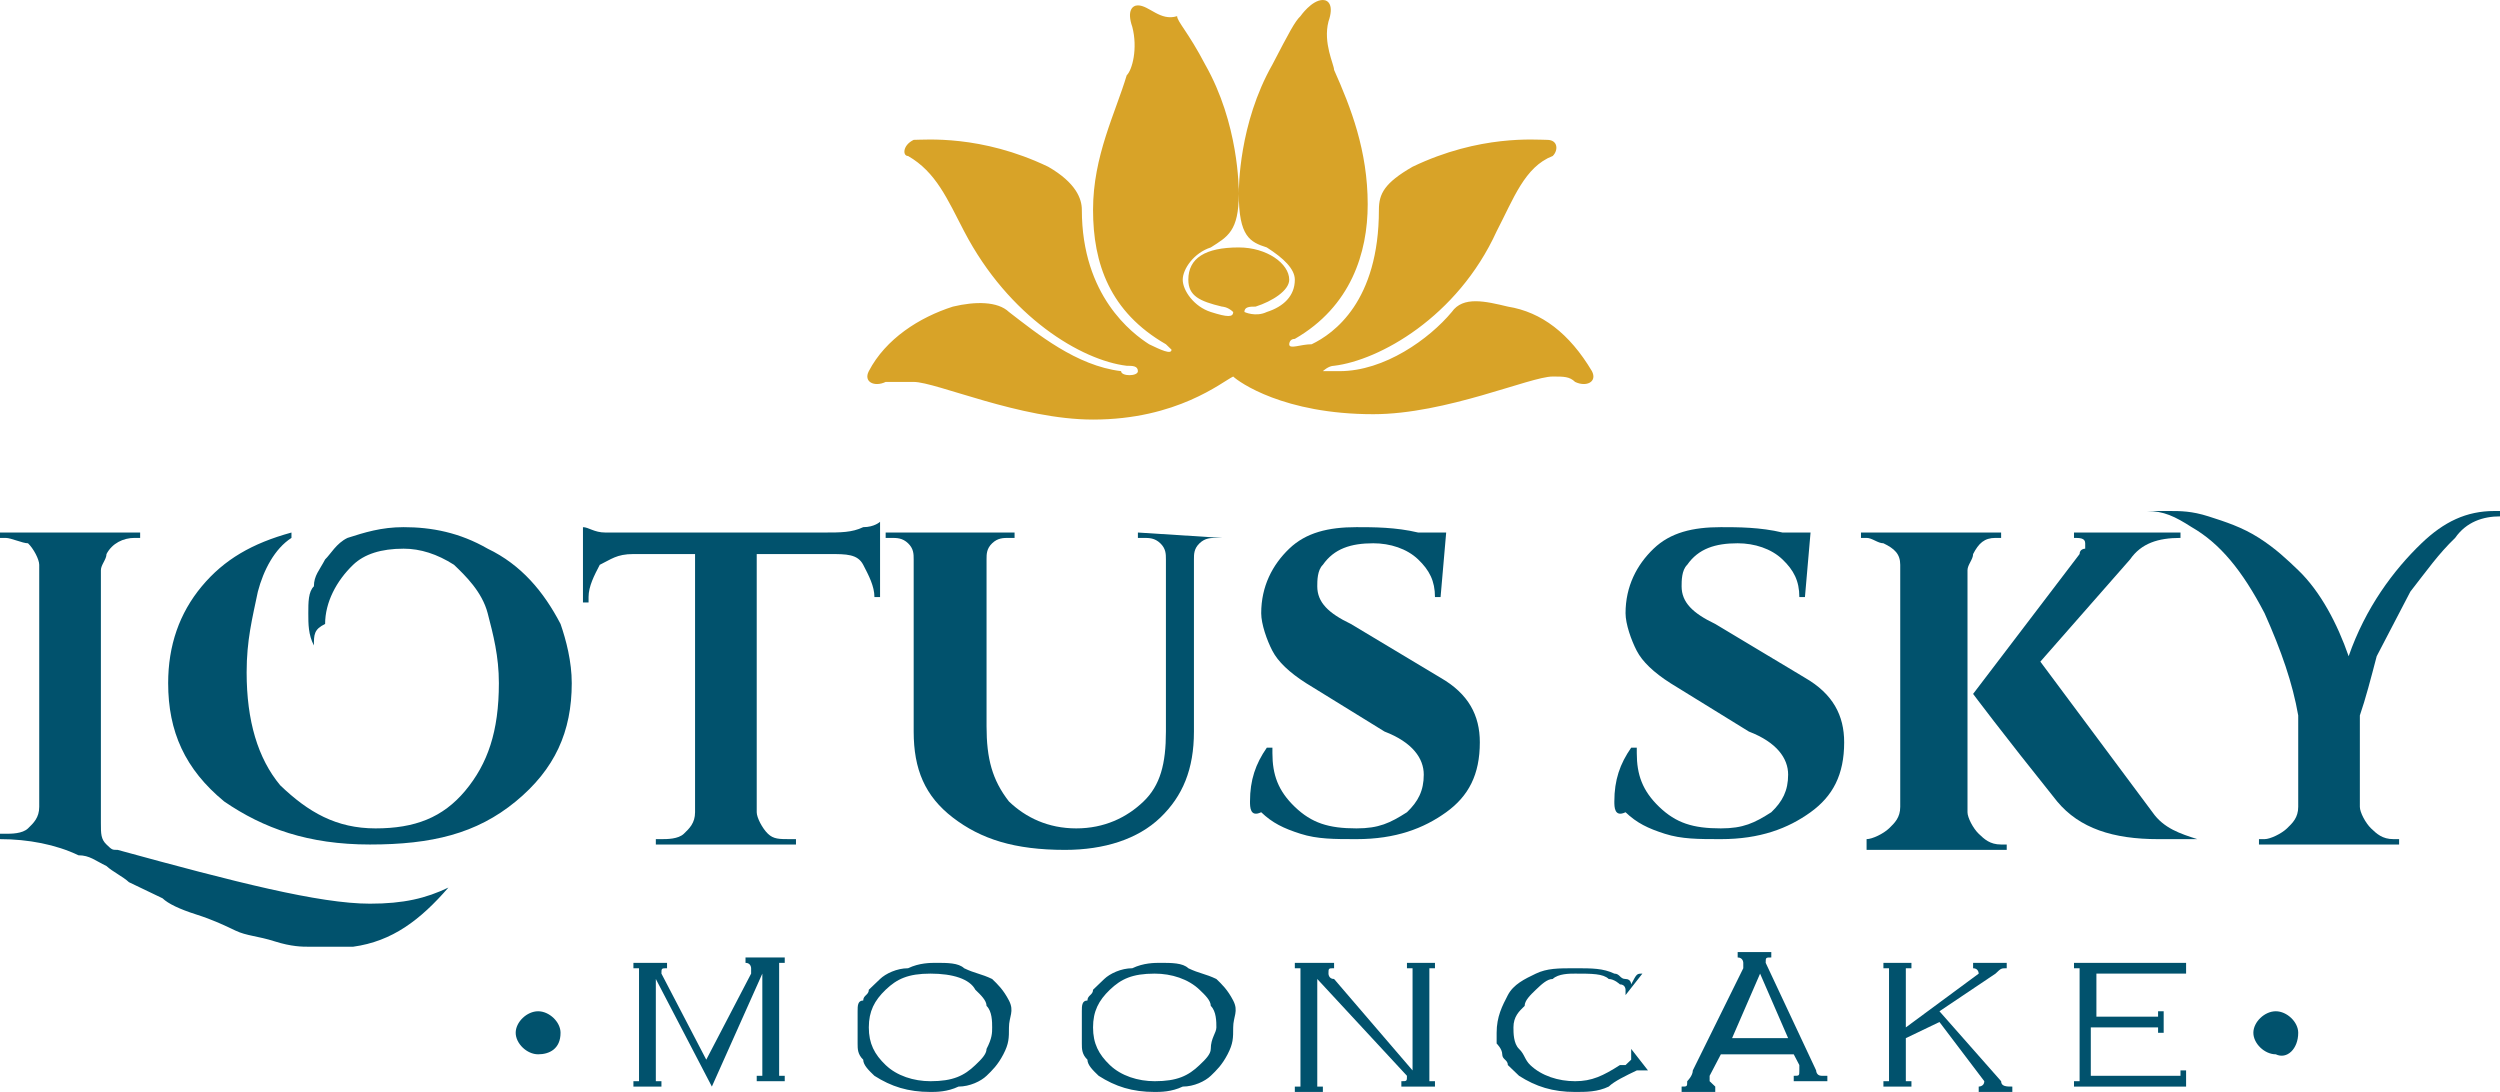
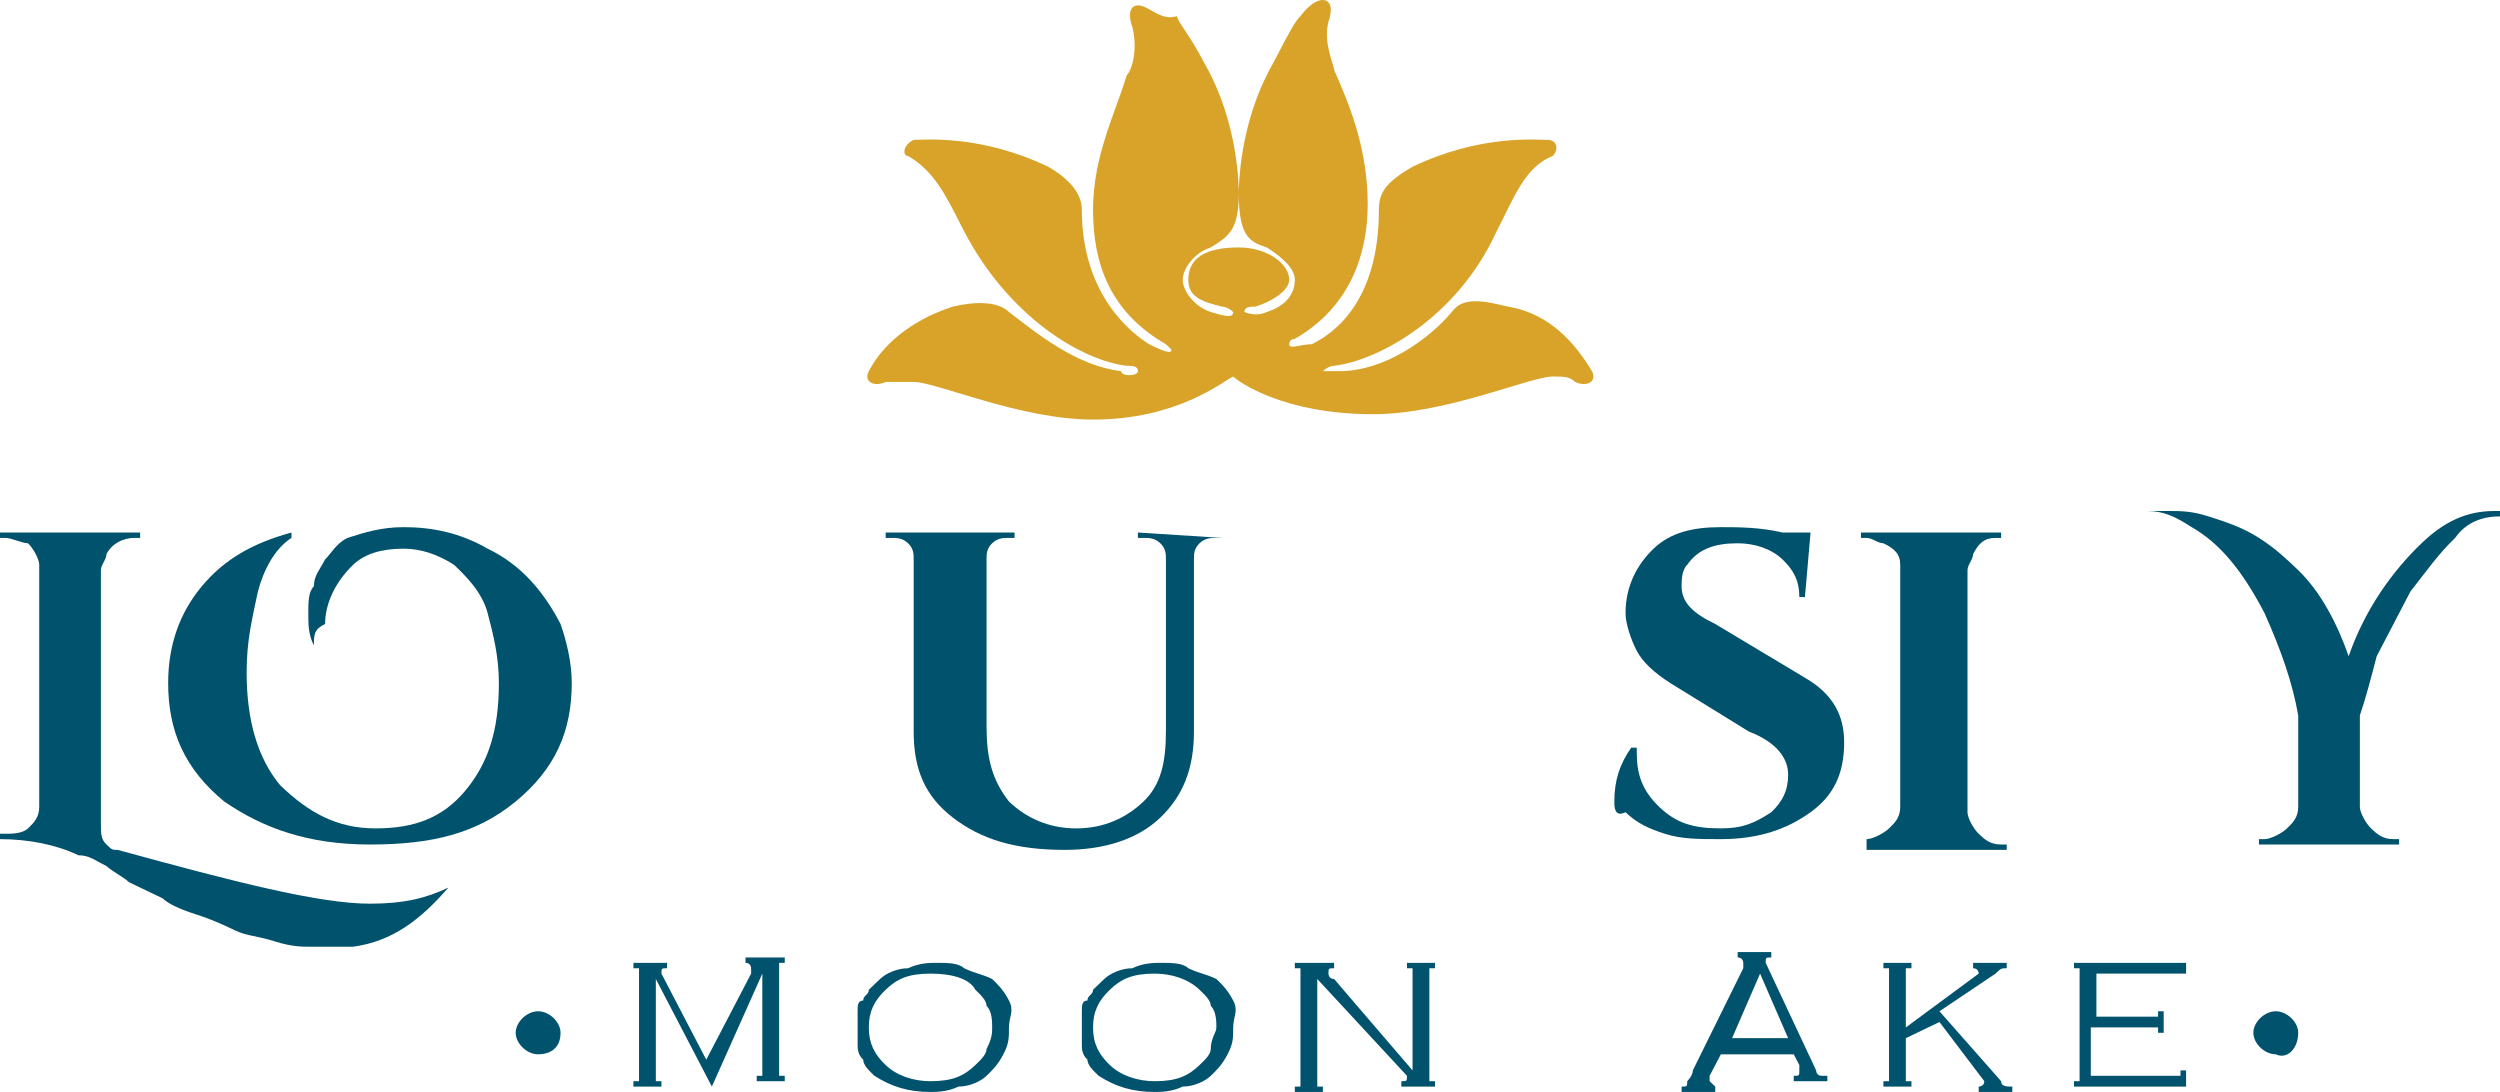
<svg xmlns="http://www.w3.org/2000/svg" width="87" height="38" viewBox="0 0 87 38" fill="none">
  <path d="M42.915 13.103C43.11 13.291 44.67 14.414 47.791 14.414C50.327 14.414 53.253 13.103 54.034 13.103C54.424 13.103 54.619 13.103 54.814 13.291C55.204 13.478 55.594 13.291 55.399 12.916C54.619 11.606 53.644 10.857 52.473 10.67C51.693 10.483 50.913 10.296 50.522 10.857C49.742 11.793 48.182 12.916 46.621 12.916C46.426 12.916 46.036 12.916 46.036 12.916C46.036 12.916 46.231 12.729 46.426 12.729C47.986 12.542 50.718 11.044 52.083 8.049C52.668 6.926 53.058 5.803 54.034 5.429C54.229 5.241 54.229 4.867 53.839 4.867C53.448 4.867 51.498 4.68 49.157 5.803C48.182 6.365 47.986 6.739 47.986 7.3C47.986 10.483 46.426 11.606 45.646 11.98C45.256 11.98 44.865 12.168 44.865 11.98C44.865 11.98 44.865 11.793 45.06 11.793C47.011 10.67 47.596 8.798 47.596 7.113C47.596 5.241 47.011 3.744 46.426 2.433C46.426 2.246 46.036 1.498 46.231 0.749C46.426 0.187 46.231 0 46.036 0C45.646 0 45.256 0.562 45.256 0.562C45.06 0.749 44.865 1.123 44.28 2.246C43.11 4.305 43.11 6.552 43.11 6.739C43.11 8.236 43.5 8.424 44.085 8.611C44.67 8.985 45.06 9.36 45.06 9.734C45.06 10.296 44.67 10.67 44.085 10.857C43.695 11.044 43.305 10.857 43.305 10.857C43.305 10.67 43.5 10.67 43.695 10.67C44.28 10.483 44.865 10.108 44.865 9.734C44.865 9.172 44.085 8.611 43.11 8.611C41.94 8.611 41.354 8.985 41.354 9.734C41.354 10.296 41.744 10.483 42.525 10.67C42.525 10.67 42.72 10.67 42.915 10.857C42.915 11.044 42.72 11.044 42.135 10.857C41.549 10.67 41.159 10.108 41.159 9.734C41.159 9.36 41.549 8.798 42.135 8.611C42.72 8.236 43.11 8.049 43.11 6.739C43.11 6.552 43.11 4.305 41.94 2.246C41.354 1.123 40.964 0.749 40.964 0.562C40.379 0.749 39.989 0.187 39.599 0.187C39.404 0.187 39.209 0.374 39.404 0.936C39.599 1.685 39.404 2.433 39.209 2.621C38.818 3.931 38.038 5.429 38.038 7.3C38.038 9.172 38.623 10.857 40.574 11.98L40.769 12.168C40.769 12.355 40.379 12.168 39.989 11.98C39.404 11.606 37.648 10.296 37.648 7.3C37.648 6.926 37.453 6.365 36.478 5.803C34.137 4.68 32.186 4.867 31.796 4.867C31.406 5.054 31.406 5.429 31.601 5.429C32.576 5.99 32.966 6.926 33.552 8.049C35.112 11.044 37.648 12.542 39.209 12.729C39.404 12.729 39.599 12.729 39.599 12.916C39.599 13.103 39.014 13.103 39.014 12.916C37.453 12.729 36.087 11.606 35.112 10.857C34.722 10.483 33.942 10.483 33.161 10.67C31.991 11.044 30.821 11.793 30.235 12.916C30.04 13.291 30.43 13.478 30.821 13.291C31.211 13.291 31.406 13.291 31.796 13.291C32.576 13.291 35.502 14.601 38.038 14.601C40.964 14.601 42.525 13.291 42.915 13.103Z" fill="#D8A328" />
  <path d="M56.179 27.892C56.179 27.143 56.374 26.581 56.765 26.02H56.96V26.207C56.96 26.956 57.155 27.517 57.74 28.079C58.325 28.64 58.91 28.828 59.886 28.828C60.666 28.828 61.056 28.64 61.641 28.266C62.031 27.892 62.227 27.517 62.227 26.956C62.227 26.394 61.836 25.832 60.861 25.458L58.13 23.773C57.545 23.399 57.155 23.025 56.96 22.65C56.765 22.276 56.569 21.714 56.569 21.34C56.569 20.404 56.96 19.655 57.545 19.094C58.13 18.532 58.91 18.345 59.886 18.345C60.471 18.345 61.251 18.345 62.031 18.532H63.007L62.812 20.778H62.617C62.617 20.217 62.422 19.842 62.031 19.468C61.641 19.094 61.056 18.906 60.471 18.906C59.691 18.906 59.105 19.094 58.715 19.655C58.52 19.842 58.52 20.217 58.52 20.404C58.52 20.965 58.91 21.34 59.691 21.714L62.812 23.586C63.787 24.148 64.177 24.897 64.177 25.832C64.177 26.956 63.787 27.704 63.007 28.266C62.227 28.828 61.251 29.202 59.886 29.202C59.105 29.202 58.52 29.202 57.935 29.015C57.35 28.828 56.96 28.64 56.569 28.266C56.179 28.453 56.179 28.079 56.179 27.892Z" fill="#01526D" />
  <path d="M64.957 29.202C65.153 29.202 65.543 29.015 65.738 28.828C65.933 28.64 66.128 28.453 66.128 28.079V19.655C66.128 19.281 65.933 19.094 65.543 18.906C65.347 18.906 65.153 18.719 64.957 18.719H64.762V18.532H69.639V18.719H69.444C69.054 18.719 68.859 18.906 68.664 19.281C68.664 19.468 68.469 19.655 68.469 19.842V28.266C68.469 28.453 68.664 28.828 68.859 29.015C69.054 29.202 69.249 29.389 69.639 29.389H69.834V29.576H64.957V29.202Z" fill="#01526D" />
-   <path d="M76.466 29.202H75.101C73.54 29.202 72.37 28.828 71.59 27.892C69.639 25.458 68.664 24.148 68.664 24.148L72.37 19.281C72.37 19.094 72.565 19.094 72.565 19.094V18.906C72.565 18.719 72.37 18.719 72.175 18.719V18.532H75.881V18.719C75.101 18.719 74.516 18.906 74.126 19.468L71.004 23.025L74.906 28.266C75.296 28.828 75.881 29.015 76.466 29.202Z" fill="#01526D" />
  <path d="M74.711 17.783C74.906 17.783 75.101 17.783 75.491 17.783C75.881 17.783 76.271 17.783 76.856 17.97C77.442 18.158 78.027 18.345 78.612 18.719C79.197 19.094 79.587 19.468 79.978 19.842C80.758 20.591 81.343 21.714 81.733 22.837C82.318 21.153 83.294 19.842 84.269 18.906C85.049 18.158 85.83 17.783 86.805 17.783C86.805 17.783 86.805 17.783 87 17.783V17.97C86.415 17.97 85.83 18.158 85.439 18.719C84.854 19.281 84.464 19.842 83.879 20.591C83.489 21.34 83.099 22.089 82.709 22.837C82.513 23.586 82.318 24.335 82.123 24.897V28.079C82.123 28.266 82.318 28.64 82.513 28.828C82.709 29.015 82.904 29.202 83.294 29.202H83.489V29.389H78.612V29.202H78.807C79.002 29.202 79.392 29.015 79.587 28.828C79.782 28.64 79.978 28.453 79.978 28.079V24.897C79.782 23.773 79.392 22.65 78.807 21.34C78.027 19.842 77.247 18.906 76.271 18.345C75.686 17.97 75.296 17.783 74.711 17.783Z" fill="#01526D" />
  <path d="M12.874 31.448C14.045 31.448 14.825 31.261 15.605 30.887C14.63 32.01 13.655 32.759 12.289 32.946C12.094 32.946 11.704 32.946 11.509 32.946C11.314 32.946 11.119 32.946 10.729 32.946C10.534 32.946 10.143 32.946 9.558 32.759C8.973 32.571 8.583 32.571 8.193 32.384C7.803 32.197 7.413 32.01 6.827 31.823C6.242 31.636 5.852 31.448 5.657 31.261C5.267 31.074 4.877 30.887 4.487 30.7C4.291 30.512 3.901 30.325 3.706 30.138C3.316 29.951 3.121 29.764 2.731 29.764C1.951 29.389 0.975 29.202 0 29.202V29.015H0.195C0.39 29.015 0.78 29.015 0.975 28.828C1.17 28.64 1.365 28.453 1.365 28.079V19.655C1.365 19.468 1.17 19.094 0.975 18.906C0.78 18.906 0.39 18.719 0.195 18.719H0V18.532H4.877V18.719H4.682C4.291 18.719 3.901 18.906 3.706 19.281C3.706 19.468 3.511 19.655 3.511 19.842V28.64C3.511 29.015 3.511 29.202 3.706 29.389C3.901 29.576 3.901 29.576 4.096 29.576C8.193 30.7 11.119 31.448 12.874 31.448Z" fill="#01526D" />
  <path d="M10.924 22.463C10.729 22.089 10.729 21.714 10.729 21.34C10.729 20.965 10.729 20.591 10.924 20.404C10.924 20.03 11.119 19.842 11.314 19.468C11.509 19.281 11.704 18.906 12.094 18.719C12.679 18.532 13.265 18.345 14.045 18.345C15.02 18.345 15.995 18.532 16.971 19.094C18.141 19.655 18.922 20.591 19.507 21.714C19.702 22.276 19.897 23.025 19.897 23.773C19.897 25.458 19.312 26.768 17.946 27.892C16.581 29.015 15.02 29.389 12.874 29.389C10.729 29.389 9.168 28.828 7.803 27.892C6.437 26.768 5.852 25.458 5.852 23.773C5.852 22.463 6.242 21.34 7.022 20.404C7.803 19.468 8.778 18.906 10.143 18.532V18.719C9.558 19.094 9.168 19.842 8.973 20.591C8.778 21.527 8.583 22.276 8.583 23.399C8.583 25.084 8.973 26.394 9.753 27.33C10.729 28.266 11.704 28.828 13.069 28.828C14.435 28.828 15.41 28.453 16.191 27.517C16.971 26.581 17.361 25.458 17.361 23.773C17.361 22.837 17.166 22.089 16.971 21.34C16.776 20.591 16.191 20.03 15.8 19.655C15.215 19.281 14.63 19.094 14.045 19.094C13.265 19.094 12.679 19.281 12.289 19.655C11.704 20.217 11.314 20.965 11.314 21.714C10.924 21.901 10.924 22.089 10.924 22.463Z" fill="#01526D" />
-   <path d="M26.334 19.281V28.266C26.334 28.453 26.529 28.828 26.724 29.015C26.919 29.202 27.114 29.202 27.505 29.202H27.7V29.389H22.823V29.202H23.018C23.213 29.202 23.603 29.202 23.798 29.015C23.993 28.828 24.188 28.64 24.188 28.266V19.281H22.043C21.457 19.281 21.262 19.468 20.872 19.655C20.677 20.03 20.482 20.404 20.482 20.778V20.965H20.287V18.345C20.482 18.345 20.677 18.532 21.067 18.532C21.457 18.532 21.848 18.532 22.238 18.532H28.675C29.26 18.532 29.65 18.532 30.04 18.345C30.43 18.345 30.626 18.158 30.626 18.158V20.778H30.43C30.43 20.404 30.235 20.03 30.04 19.655C29.845 19.281 29.455 19.281 28.87 19.281H26.334Z" fill="#01526D" />
  <path d="M42.525 18.719H42.33C42.135 18.719 41.94 18.719 41.744 18.906C41.549 19.094 41.549 19.281 41.549 19.468V25.458C41.549 26.768 41.159 27.704 40.379 28.453C39.599 29.202 38.428 29.576 37.063 29.576C35.307 29.576 34.137 29.202 33.161 28.453C32.186 27.704 31.796 26.768 31.796 25.458V19.468C31.796 19.281 31.796 19.094 31.601 18.906C31.406 18.719 31.211 18.719 31.016 18.719H30.821V18.532H35.307V18.719H35.112C34.917 18.719 34.722 18.719 34.527 18.906C34.332 19.094 34.332 19.281 34.332 19.468V25.271C34.332 26.394 34.527 27.143 35.112 27.892C35.697 28.453 36.478 28.828 37.453 28.828C38.428 28.828 39.209 28.453 39.794 27.892C40.379 27.33 40.574 26.581 40.574 25.458V19.468C40.574 19.281 40.574 19.094 40.379 18.906C40.184 18.719 39.989 18.719 39.794 18.719H39.599V18.532L42.525 18.719Z" fill="#01526D" />
-   <path d="M43.5 27.892C43.5 27.143 43.695 26.581 44.085 26.02H44.28V26.207C44.28 26.956 44.475 27.517 45.06 28.079C45.646 28.64 46.231 28.828 47.206 28.828C47.986 28.828 48.377 28.64 48.962 28.266C49.352 27.892 49.547 27.517 49.547 26.956C49.547 26.394 49.157 25.832 48.182 25.458L45.451 23.773C44.865 23.399 44.475 23.025 44.28 22.65C44.085 22.276 43.89 21.714 43.89 21.34C43.89 20.404 44.28 19.655 44.865 19.094C45.451 18.532 46.231 18.345 47.206 18.345C47.791 18.345 48.572 18.345 49.352 18.532H50.327L50.132 20.778H49.937C49.937 20.217 49.742 19.842 49.352 19.468C48.962 19.094 48.377 18.906 47.791 18.906C47.011 18.906 46.426 19.094 46.036 19.655C45.841 19.842 45.841 20.217 45.841 20.404C45.841 20.965 46.231 21.34 47.011 21.714L50.132 23.586C51.108 24.148 51.498 24.897 51.498 25.832C51.498 26.956 51.108 27.704 50.327 28.266C49.547 28.828 48.572 29.202 47.206 29.202C46.426 29.202 45.841 29.202 45.256 29.015C44.67 28.828 44.28 28.64 43.89 28.266C43.5 28.453 43.5 28.079 43.5 27.892Z" fill="#01526D" />
  <path d="M24.773 37.813L22.823 34.069V37.626C22.823 37.626 22.823 37.626 23.018 37.626V37.813H22.043V37.626H22.238V33.695C22.238 33.695 22.238 33.695 22.043 33.695V33.507H23.213V33.695C23.018 33.695 23.018 33.695 23.018 33.882L24.578 36.877L26.139 33.882C26.139 33.695 26.139 33.695 26.139 33.695C26.139 33.695 26.139 33.507 25.944 33.507V33.32H27.309V33.507H27.114V37.438C27.114 37.438 27.114 37.438 27.309 37.438V37.626H26.334V37.438H26.529V33.882L24.773 37.813Z" fill="#01526D" />
  <path d="M35.112 35.754C35.112 36.128 35.112 36.315 34.917 36.69C34.722 37.064 34.527 37.251 34.332 37.438C34.137 37.626 33.747 37.813 33.356 37.813C32.966 38 32.576 38 32.381 38C31.601 38 31.016 37.813 30.43 37.438C30.235 37.251 30.04 37.064 30.04 36.877C29.845 36.69 29.845 36.502 29.845 36.315C29.845 36.128 29.845 35.941 29.845 35.754C29.845 35.566 29.845 35.379 29.845 35.192C29.845 35.005 29.845 34.818 30.04 34.818C30.04 34.63 30.235 34.63 30.235 34.443C30.43 34.256 30.43 34.256 30.626 34.069C30.821 33.882 31.211 33.695 31.601 33.695C31.991 33.507 32.381 33.507 32.576 33.507C32.966 33.507 33.356 33.507 33.552 33.695C33.942 33.882 34.137 33.882 34.527 34.069C34.722 34.256 34.917 34.443 35.112 34.818C35.307 35.192 35.112 35.379 35.112 35.754ZM34.527 35.754C34.527 35.566 34.527 35.192 34.332 35.005C34.332 34.818 34.137 34.63 33.942 34.443C33.747 34.069 33.161 33.882 32.381 33.882C31.601 33.882 31.211 34.069 30.821 34.443C30.43 34.818 30.235 35.192 30.235 35.754C30.235 36.315 30.43 36.69 30.821 37.064C31.211 37.438 31.796 37.626 32.381 37.626C33.161 37.626 33.552 37.438 33.942 37.064C34.137 36.877 34.332 36.69 34.332 36.502C34.527 36.128 34.527 35.941 34.527 35.754Z" fill="#01526D" />
  <path d="M42.915 35.754C42.915 36.128 42.915 36.315 42.72 36.69C42.525 37.064 42.33 37.251 42.135 37.438C41.94 37.626 41.549 37.813 41.159 37.813C40.769 38 40.379 38 40.184 38C39.404 38 38.818 37.813 38.233 37.438C38.038 37.251 37.843 37.064 37.843 36.877C37.648 36.69 37.648 36.502 37.648 36.315C37.648 36.128 37.648 35.941 37.648 35.754C37.648 35.566 37.648 35.379 37.648 35.192C37.648 35.005 37.648 34.818 37.843 34.818C37.843 34.63 38.038 34.63 38.038 34.443C38.233 34.256 38.233 34.256 38.428 34.069C38.623 33.882 39.014 33.695 39.404 33.695C39.794 33.507 40.184 33.507 40.379 33.507C40.769 33.507 41.159 33.507 41.354 33.695C41.744 33.882 41.94 33.882 42.33 34.069C42.525 34.256 42.72 34.443 42.915 34.818C43.11 35.192 42.915 35.379 42.915 35.754ZM42.33 35.754C42.33 35.566 42.33 35.192 42.135 35.005C42.135 34.818 41.94 34.63 41.744 34.443C41.354 34.069 40.769 33.882 40.184 33.882C39.404 33.882 39.014 34.069 38.623 34.443C38.233 34.818 38.038 35.192 38.038 35.754C38.038 36.315 38.233 36.69 38.623 37.064C39.014 37.438 39.599 37.626 40.184 37.626C40.964 37.626 41.354 37.438 41.744 37.064C41.94 36.877 42.135 36.69 42.135 36.502C42.135 36.128 42.33 35.941 42.33 35.754Z" fill="#01526D" />
  <path d="M45.841 34.069V37.813C45.841 37.813 45.841 37.813 46.036 37.813V38H45.06V37.813H45.256V33.695C45.256 33.695 45.256 33.695 45.06 33.695V33.507H46.426V33.695C46.231 33.695 46.231 33.695 46.231 33.882C46.231 33.882 46.231 34.069 46.426 34.069L49.157 37.251V33.695C49.157 33.695 49.157 33.695 48.962 33.695V33.507H49.937V33.695H49.742V37.626C49.742 37.626 49.742 37.626 49.937 37.626V37.813H48.767V37.626C48.962 37.626 48.962 37.626 48.962 37.438L45.841 34.069Z" fill="#01526D" />
-   <path d="M57.155 33.882L56.569 34.63V34.443C56.569 34.443 56.569 34.256 56.374 34.256C56.374 34.256 56.179 34.069 55.984 34.069C55.789 33.882 55.399 33.882 54.814 33.882C54.619 33.882 54.229 33.882 54.034 34.069C53.839 34.069 53.644 34.256 53.448 34.443C53.253 34.63 53.058 34.818 53.058 35.005C52.863 35.192 52.668 35.379 52.668 35.754C52.668 35.941 52.668 36.315 52.863 36.502C53.058 36.69 53.058 36.877 53.253 37.064C53.644 37.438 54.229 37.626 54.814 37.626C55.399 37.626 55.789 37.438 56.374 37.064C56.374 37.064 56.374 37.064 56.569 37.064C56.569 37.064 56.569 37.064 56.765 36.877C56.765 36.877 56.765 36.877 56.765 36.69C56.765 36.69 56.765 36.69 56.765 36.502L57.35 37.251H57.155C57.155 37.251 57.155 37.251 56.96 37.251C56.569 37.438 56.179 37.626 55.984 37.813C55.594 38 55.204 38 54.814 38C54.034 38 53.448 37.813 52.863 37.438C52.668 37.251 52.668 37.251 52.473 37.064C52.473 36.877 52.278 36.877 52.278 36.69C52.278 36.502 52.083 36.315 52.083 36.315C52.083 36.128 52.083 35.941 52.083 35.941C52.083 35.379 52.278 35.005 52.473 34.63C52.668 34.256 53.058 34.069 53.448 33.882C53.839 33.695 54.229 33.695 54.814 33.695C55.399 33.695 55.789 33.695 56.179 33.882C56.374 33.882 56.374 34.069 56.569 34.069C56.765 34.069 56.765 34.256 56.765 34.256C56.96 33.882 56.96 33.882 57.155 33.882C56.96 33.882 56.96 33.882 57.155 33.882Z" fill="#01526D" />
  <path d="M62.422 36.69H59.886L59.495 37.438V37.626C59.495 37.626 59.495 37.626 59.691 37.813V38H58.52V37.813C58.715 37.813 58.715 37.813 58.715 37.626C58.715 37.626 58.91 37.438 58.91 37.251L60.666 33.695V33.507C60.666 33.507 60.666 33.32 60.471 33.32V33.133H61.641V33.32C61.446 33.32 61.446 33.32 61.446 33.507L63.202 37.251C63.202 37.251 63.202 37.438 63.397 37.438H63.592V37.626H62.422V37.438C62.617 37.438 62.617 37.438 62.617 37.251V37.064L62.422 36.69ZM62.227 36.128L61.251 33.882L60.276 36.128H62.227Z" fill="#01526D" />
  <path d="M66.323 36.128V37.626C66.323 37.626 66.323 37.626 66.518 37.626V37.813H65.543V37.626H65.738V33.695C65.738 33.695 65.738 33.695 65.543 33.695V33.507H66.518V33.695H66.323V35.754L68.859 33.882C68.859 33.882 68.859 33.695 68.664 33.695V33.507H69.834V33.695C69.639 33.695 69.639 33.695 69.444 33.882L67.493 35.192L69.639 37.626C69.639 37.813 69.834 37.813 70.029 37.813V38H68.859V37.813C68.859 37.813 69.054 37.813 69.054 37.626L67.493 35.566L66.323 36.128Z" fill="#01526D" />
  <path d="M72.76 35.754V37.438H75.881C75.881 37.438 75.881 37.438 75.881 37.251H76.076V38V37.813H72.175V37.626H72.37V33.695C72.37 33.695 72.37 33.695 72.175 33.695V33.507H76.076C76.076 33.507 76.076 33.507 76.076 33.32V34.069V33.882H72.955V35.379H75.101C75.101 35.379 75.101 35.379 75.101 35.192H75.296V35.941H75.101V35.754H72.76Z" fill="#01526D" />
  <path d="M79.978 35.941C79.978 35.566 79.587 35.192 79.197 35.192C78.807 35.192 78.417 35.566 78.417 35.941C78.417 36.315 78.807 36.69 79.197 36.69C79.587 36.877 79.978 36.502 79.978 35.941Z" fill="#01526D" />
  <path d="M19.507 35.941C19.507 35.566 19.117 35.192 18.727 35.192C18.336 35.192 17.946 35.566 17.946 35.941C17.946 36.315 18.336 36.69 18.727 36.69C19.117 36.69 19.507 36.502 19.507 35.941Z" fill="#01526D" />
</svg>